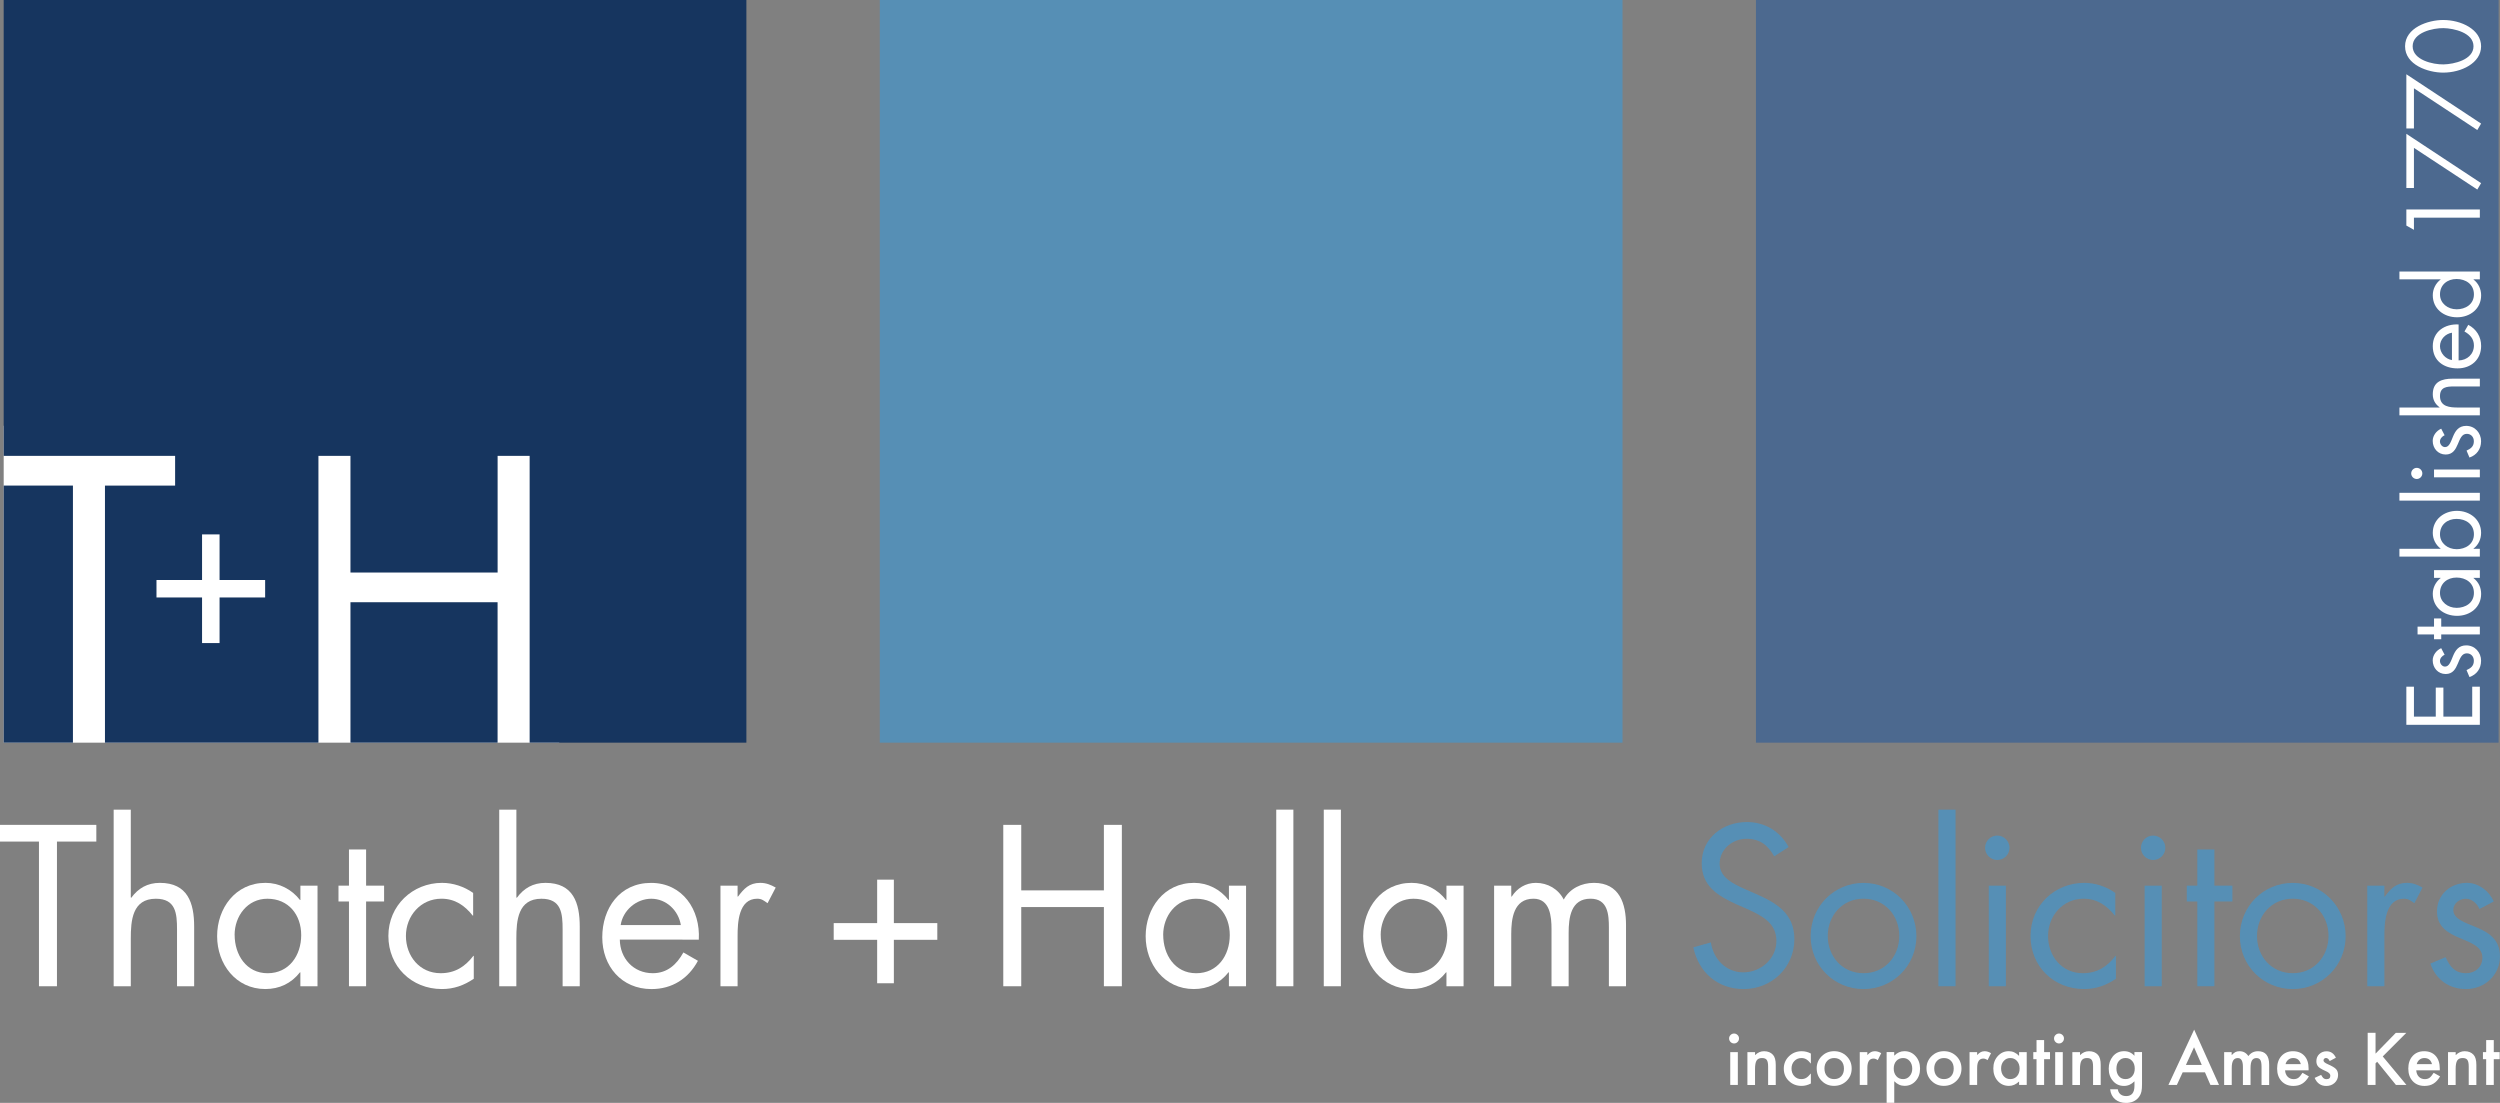
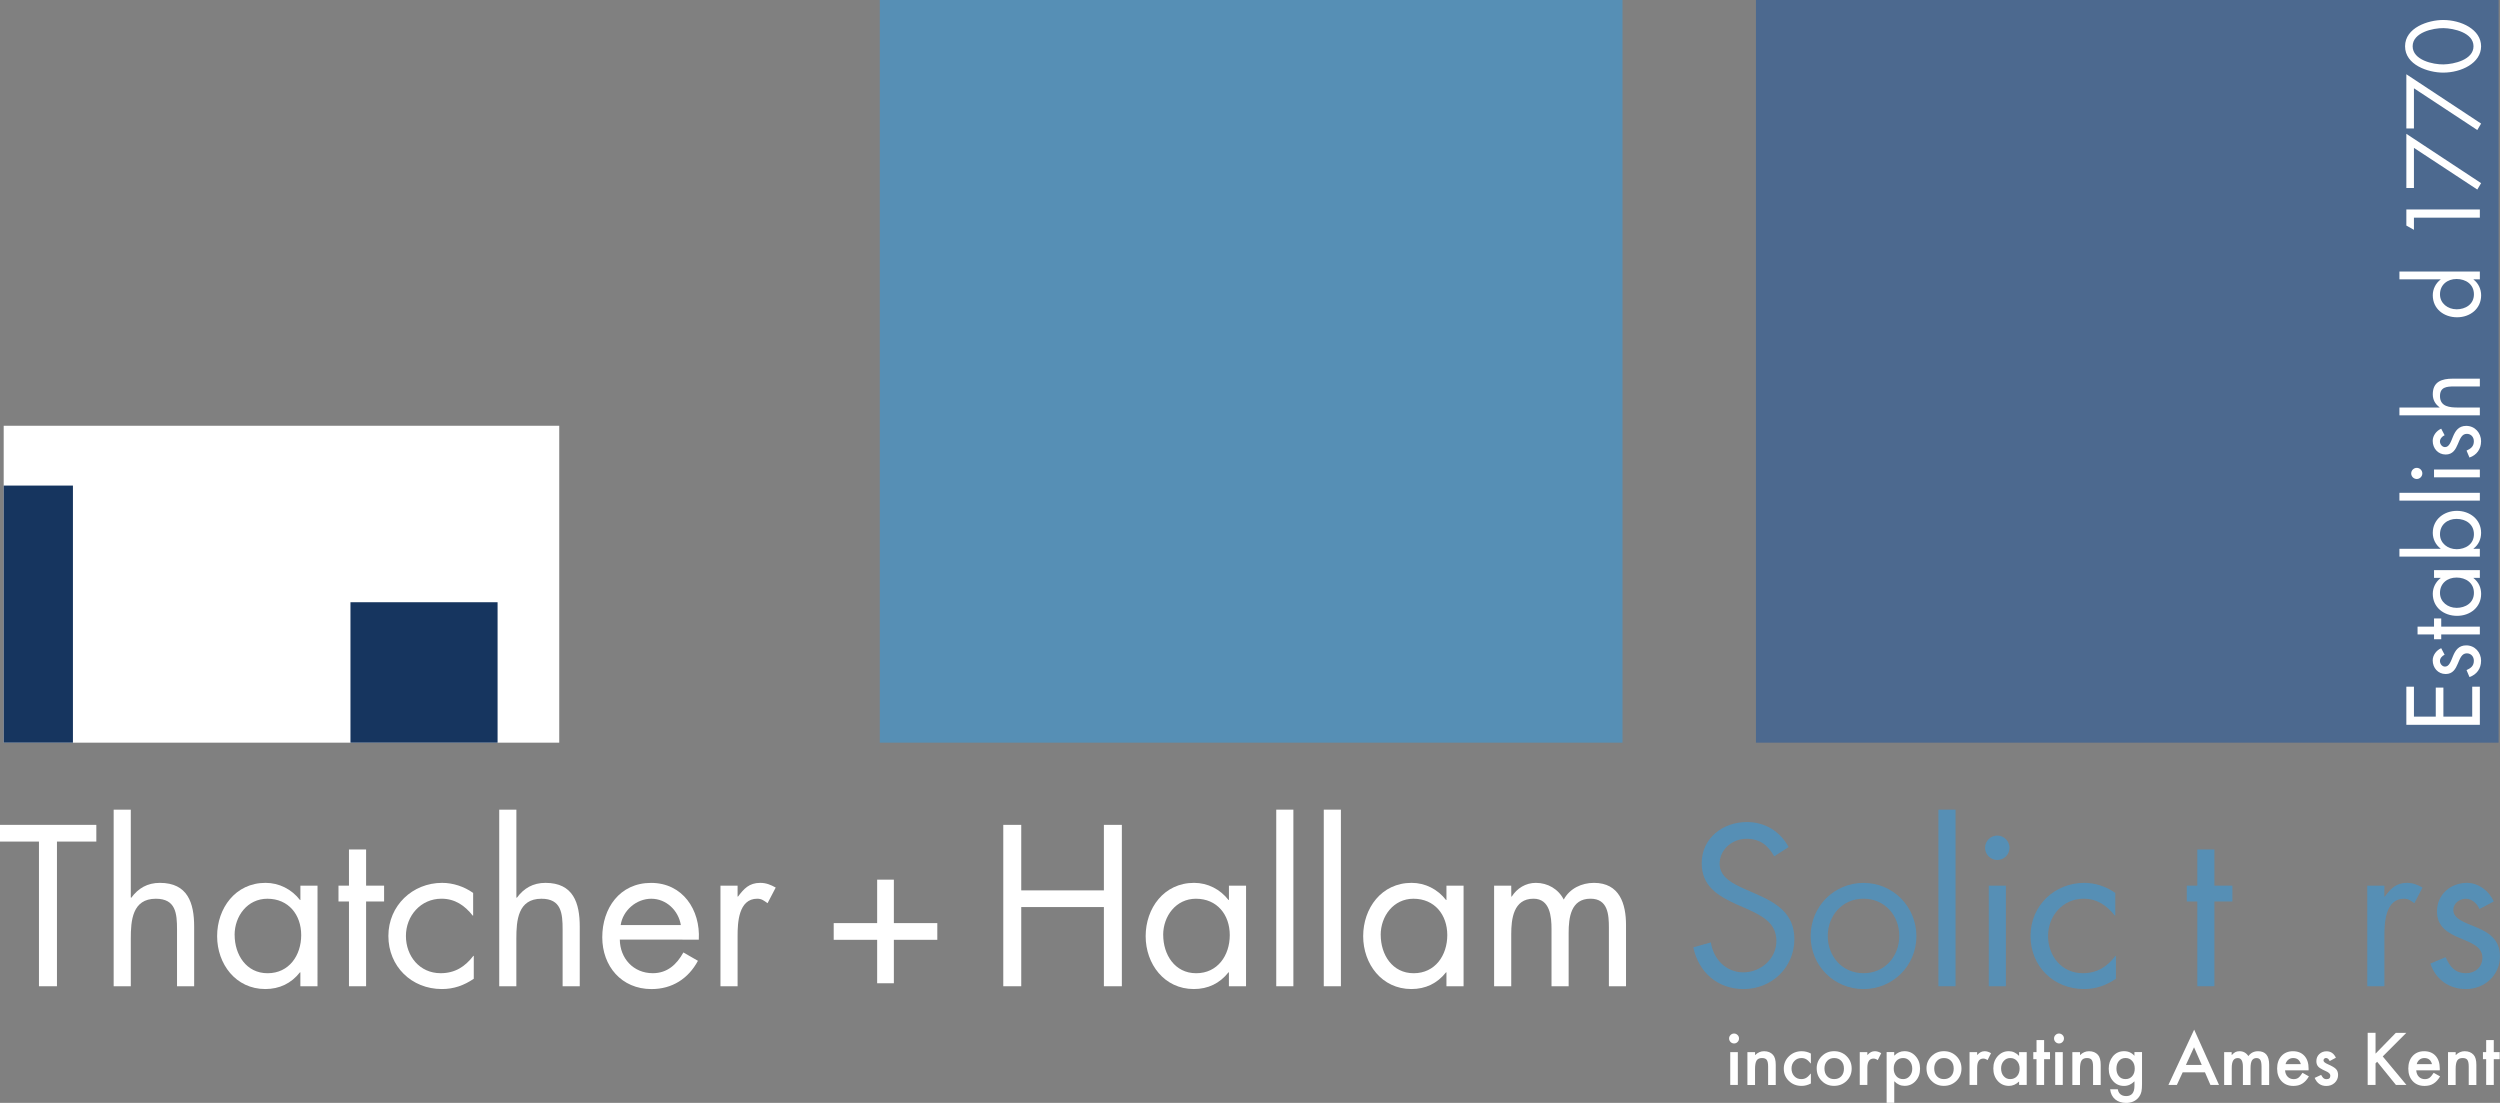
<svg xmlns="http://www.w3.org/2000/svg" id="Layer_2" data-name="Layer 2" viewBox="0 0 718.12 316.8">
  <rect x="0" y="0" width="718.12" height="316.8" fill="#808080" stroke="none" />
  <defs>
    <style>
      .cls-1 {
        fill: #568fb5;
      }

      .cls-2 {
        fill: #fff;
      }

      .cls-3 {
        fill: #16355f;
      }

      .cls-4 {
        fill: #4c698f;
      }
    </style>
  </defs>
  <g id="Layer_1-2" data-name="Layer 1">
    <rect class="cls-2" x="1.06" y="122.3" width="159.58" height="91.03" />
    <polyline class="cls-2" points="16.36 283.3 11.19 283.3 11.19 241.74 0 241.74 0 236.94 27.67 236.94 27.67 241.74 16.36 241.74" />
    <path class="cls-2" d="M37.57,232.57v25.21l.12.12c2.03-2.77,4.67-4.3,8.24-4.3,7.99,0,9.84,5.78,9.84,12.54v17.16h-4.92v-16.29c0-4.67-.37-8.85-6.09-8.85-6.76,0-7.19,6.27-7.19,11.44v13.71h-4.92v-50.73" />
    <path class="cls-2" d="M67.4,268.55c0,5.66,3.32,11.01,9.47,11.01s9.65-5.11,9.65-10.95-3.63-10.45-9.72-10.45c-5.72,0-9.41,4.98-9.41,10.39M91.2,283.3h-4.92v-4h-.12c-2.52,3.2-5.9,4.8-9.96,4.8-8.49,0-13.83-7.2-13.83-15.19s5.23-15.31,13.9-15.31c3.94,0,7.5,1.84,9.9,4.92h.12v-4.12h4.92" />
    <polyline class="cls-2" points="105.16 283.3 100.24 283.3 100.24 258.95 97.23 258.95 97.23 254.4 100.24 254.4 100.24 244.01 105.16 244.01 105.16 254.4 110.33 254.4 110.33 258.95 105.16 258.95" />
    <path class="cls-2" d="M135.91,263.01h-.12c-2.27-2.89-5.1-4.86-8.98-4.86-5.96,0-10.21,4.92-10.21,10.7s3.94,10.7,9.96,10.7c4.12,0,7.01-1.85,9.41-4.98h.12v6.58c-2.83,1.91-5.72,2.95-9.16,2.95-8.73,0-15.37-6.52-15.37-15.25s6.95-15.25,15.43-15.25c3.14,0,6.33,1.05,8.92,2.89" />
    <path class="cls-2" d="M148.33,232.57v25.21l.12.12c2.03-2.77,4.67-4.3,8.24-4.3,7.99,0,9.84,5.78,9.84,12.54v17.16h-4.92v-16.29c0-4.67-.37-8.85-6.09-8.85-6.76,0-7.2,6.27-7.2,11.44v13.71h-4.92v-50.73" />
    <path class="cls-2" d="M195.57,265.72c-.68-4.18-4.18-7.56-8.49-7.56s-8.18,3.38-8.79,7.56M178.04,269.9c.06,5.35,3.87,9.65,9.47,9.65,4.18,0,6.89-2.52,8.79-5.96l4.18,2.4c-2.77,5.16-7.44,8.12-13.34,8.12-8.61,0-14.14-6.58-14.14-14.88s4.98-15.62,14.02-15.62,14.2,7.69,13.71,16.3" />
    <path class="cls-2" d="M211.87,257.54h.12c1.72-2.27,3.2-3.94,6.4-3.94,1.66,0,3.01.55,4.43,1.35l-2.34,4.49c-.98-.68-1.66-1.29-2.95-1.29-5.41,0-5.66,6.95-5.66,10.7v14.45h-4.92v-28.9h4.92" />
    <polyline class="cls-2" points="256.76 252.68 256.76 265.16 269.24 265.16 269.24 269.96 256.76 269.96 256.76 282.44 251.96 282.44 251.96 269.96 239.48 269.96 239.48 265.16 251.96 265.16 251.96 252.68" />
    <polyline class="cls-2" points="317.09 255.76 317.09 236.94 322.25 236.94 322.25 283.3 317.09 283.3 317.09 260.55 293.35 260.55 293.35 283.3 288.19 283.3 288.19 236.94 293.35 236.94 293.35 255.76" />
    <path class="cls-2" d="M334.13,268.55c0,5.66,3.32,11.01,9.47,11.01s9.65-5.11,9.65-10.95-3.63-10.45-9.72-10.45c-5.72,0-9.41,4.98-9.41,10.39M357.92,283.3h-4.92v-4h-.12c-2.52,3.2-5.9,4.8-9.96,4.8-8.49,0-13.83-7.2-13.83-15.19s5.23-15.31,13.9-15.31c3.94,0,7.5,1.84,9.9,4.92h.12v-4.12h4.92" />
    <polyline class="cls-2" points="371.52 283.3 366.6 283.3 366.6 232.57 371.52 232.57" />
    <polyline class="cls-2" points="385.17 283.3 380.25 283.3 380.25 232.57 385.17 232.57" />
    <path class="cls-2" d="M396.61,268.55c0,5.66,3.32,11.01,9.47,11.01s9.65-5.11,9.65-10.95-3.63-10.45-9.72-10.45c-5.72,0-9.41,4.98-9.41,10.39M420.41,283.3h-4.92v-4h-.12c-2.52,3.2-5.9,4.8-9.96,4.8-8.49,0-13.84-7.2-13.84-15.19s5.23-15.31,13.9-15.31c3.94,0,7.5,1.84,9.9,4.92h.12v-4.12h4.92" />
    <path class="cls-2" d="M434.12,257.54h.12c1.54-2.4,4-3.94,6.95-3.94,3.38,0,6.46,1.78,7.99,4.8,1.72-3.2,5.17-4.8,8.67-4.8,7.38,0,9.22,6.03,9.22,12.11v17.59h-4.92v-16.79c0-3.75-.25-8.36-5.29-8.36-5.66,0-6.27,5.47-6.27,9.84v15.31h-4.92v-16.42c0-3.57-.43-8.73-5.17-8.73-5.78,0-6.4,5.84-6.4,10.21v14.94h-4.92v-28.9h4.92" />
    <path class="cls-1" d="M509.64,245.98c-1.84-3.2-4.06-5.04-7.99-5.04s-7.69,2.95-7.69,7.19c0,4,4.12,5.84,7.26,7.26l3.08,1.35c6.03,2.64,11.13,5.66,11.13,13.04,0,8.12-6.52,14.33-14.57,14.33-7.44,0-12.97-4.8-14.45-11.99l5.04-1.42c.68,4.74,4.31,8.61,9.29,8.61s9.53-3.81,9.53-9.04-4.24-7.26-8.55-9.23l-2.83-1.23c-5.41-2.46-10.08-5.23-10.08-11.87,0-7.2,6.09-11.81,12.98-11.81,5.16,0,9.53,2.64,11.99,7.19" />
    <path class="cls-1" d="M525.02,268.85c0,5.9,4.18,10.7,10.27,10.7s10.27-4.8,10.27-10.7-4.18-10.7-10.27-10.7-10.27,4.86-10.27,10.7M520.1,268.92c0-8.49,6.7-15.31,15.19-15.31s15.19,6.83,15.19,15.31-6.76,15.19-15.19,15.19-15.19-6.7-15.19-15.19" />
    <polyline class="cls-1" points="561.73 283.3 556.81 283.3 556.81 232.57 561.73 232.57" />
    <path class="cls-1" d="M576.19,283.3h-4.92v-28.9h4.92M577.23,243.52c0,1.97-1.6,3.51-3.51,3.51s-3.51-1.54-3.51-3.51,1.6-3.51,3.51-3.51,3.51,1.6,3.51,3.51" />
    <path class="cls-1" d="M607.61,263.01h-.12c-2.28-2.89-5.11-4.86-8.98-4.86-5.96,0-10.21,4.92-10.21,10.7s3.94,10.7,9.96,10.7c4.12,0,7.01-1.85,9.41-4.98h.12v6.58c-2.83,1.91-5.72,2.95-9.16,2.95-8.73,0-15.37-6.52-15.37-15.25s6.95-15.25,15.43-15.25c3.14,0,6.33,1.05,8.92,2.89" />
-     <path class="cls-1" d="M620.96,283.3h-4.92v-28.9h4.92M622,243.52c0,1.97-1.6,3.51-3.51,3.51s-3.5-1.54-3.5-3.51,1.6-3.51,3.5-3.51,3.51,1.6,3.51,3.51" />
    <polyline class="cls-1" points="636.08 283.3 631.17 283.3 631.17 258.95 628.15 258.95 628.15 254.4 631.17 254.4 631.17 244.01 636.08 244.01 636.08 254.4 641.25 254.4 641.25 258.95 636.08 258.95" />
-     <path class="cls-1" d="M648.32,268.85c0,5.9,4.18,10.7,10.27,10.7s10.27-4.8,10.27-10.7-4.18-10.7-10.27-10.7-10.27,4.86-10.27,10.7M643.4,268.92c0-8.49,6.7-15.31,15.19-15.31s15.19,6.83,15.19,15.31-6.76,15.19-15.19,15.19-15.19-6.7-15.19-15.19" />
    <path class="cls-1" d="M684.91,257.54h.12c1.72-2.27,3.2-3.94,6.4-3.94,1.66,0,3.01.55,4.43,1.35l-2.34,4.49c-.98-.68-1.66-1.29-2.95-1.29-5.41,0-5.66,6.95-5.66,10.7v14.45h-4.92v-28.9h4.92" />
    <path class="cls-1" d="M712.22,261.11c-.68-1.54-2.15-2.95-3.94-2.95s-3.57,1.35-3.57,3.2c0,2.64,3.32,3.63,6.7,5.04,3.38,1.41,6.7,3.44,6.7,8.3,0,5.47-4.43,9.41-9.78,9.41-4.86,0-8.67-2.77-10.21-7.32l4.37-1.85c1.23,2.71,2.64,4.61,5.9,4.61,2.64,0,4.67-1.78,4.67-4.43,0-6.46-13.04-4.24-13.04-13.34,0-4.86,3.94-8.18,8.61-8.18,3.32,0,6.4,2.34,7.69,5.35" />
    <polyline class="cls-1" points="466.06 213.33 252.72 213.33 252.72 0 466.06 0" />
    <polyline class="cls-3" points="100.67 213.33 142.93 213.33 142.93 172.99 100.67 172.99" />
    <polyline class="cls-3" points="20.95 139.48 1.06 139.48 1.06 213.33 20.95 213.33" />
-     <path class="cls-3" d="M76.16,171.63h-13.09v13.09h-5.03v-13.09h-13.09v-5.03h13.09v-13.09h5.03v13.09h13.09M1.06,0v130.94h49.24v8.54h-20.15v73.85h61.32v-82.39h9.2v33.51h42.27v-33.51h9.2v82.39h62.26V0" />
    <polyline class="cls-4" points="504.39 213.33 717.72 213.33 717.72 0 504.39 0" />
    <path class="cls-2" d="M705.61,157.75c-2.46,0-4.73-1.68-4.73-4.28,0-2.77,2.13-4.42,4.76-4.42s4.99,1.51,4.99,4.4-2.44,4.31-5.01,4.31M710.51,157.58c1.43-1.06,2.18-2.72,2.18-4.54,0-3.86-3.28-6.3-6.94-6.3s-6.94,2.41-6.94,6.33c0,1.79.84,3.44,2.24,4.51v.06h-11.82v2.24h23.1v-2.24h-1.82" />
    <path class="cls-2" d="M705.61,88.84c-2.46,0-4.73-1.68-4.73-4.28,0-2.77,2.13-4.42,4.76-4.42s4.99,1.51,4.99,4.4-2.44,4.31-5.01,4.31M710.51,80.3v-.06h1.82v-2.24h-23.1v2.24h11.82v.06c-1.4,1.06-2.24,2.74-2.24,4.51,0,3.95,3.22,6.33,6.97,6.33s6.92-2.44,6.92-6.3c0-1.79-.76-3.44-2.18-4.54" />
    <path class="cls-2" d="M705.61,174.6c-2.46,0-4.73-1.68-4.73-4.28,0-2.77,2.13-4.42,4.76-4.42s4.99,1.51,4.99,4.4-2.44,4.31-5.01,4.31M710.51,166.06v-.06h1.82v-2.24h-13.16v2.24h1.88v.06c-1.4,1.09-2.24,2.72-2.24,4.51,0,3.95,3.22,6.33,6.97,6.33s6.92-2.44,6.92-6.3c0-1.85-.73-3.39-2.18-4.54" />
-     <path class="cls-2" d="M704.32,103.43c-1.9-.28-3.44-2.07-3.44-4s1.54-3.56,3.44-3.86M709,93.32l-1.09,1.9c1.57.87,2.72,2.1,2.72,4,0,2.55-1.96,4.28-4.4,4.31v-10.33c-3.92-.22-7.42,2.02-7.42,6.24s3.22,6.38,7.11,6.38,6.78-2.52,6.78-6.44c0-2.69-1.35-4.82-3.7-6.08" />
    <path class="cls-2" d="M689.23,119.3h23.1v-2.24h-6.24c-2.35,0-5.21-.2-5.21-3.28,0-2.6,1.91-2.77,4.03-2.77h7.42v-2.24h-7.81c-3.08,0-5.71.84-5.71,4.48,0,1.62.7,2.83,1.96,3.75l-.06.06h-11.48" />
    <path class="cls-2" d="M694.21,134.39c-.87,0-1.6.73-1.6,1.6s.73,1.6,1.6,1.6,1.6-.73,1.6-1.6-.7-1.6-1.6-1.6" />
    <polyline class="cls-2" points="689.23 143.8 712.33 143.8 712.33 141.56 689.23 141.56" />
    <polyline class="cls-2" points="712.33 134.87 699.17 134.87 699.17 137.11 712.33 137.11" />
    <polyline class="cls-2" points="712.33 197.25 710.14 197.25 710.14 205.85 701.86 205.85 701.86 197.51 699.67 197.51 699.67 205.85 693.4 205.85 693.4 197.25 691.22 197.25 691.22 208.2 712.33 208.2" />
    <polyline class="cls-2" points="701.24 180 701.24 177.65 699.17 177.65 699.17 180 694.44 180 694.44 182.24 699.17 182.24 699.17 183.62 701.24 183.62 701.24 182.24 712.33 182.24 712.33 180" />
    <path class="cls-2" d="M712.69,189.83c0-2.44-1.79-4.45-4.28-4.45-2.21,0-3.14,1.51-3.78,3.05-.64,1.54-1.09,3.05-2.3,3.05-.84,0-1.46-.84-1.46-1.62s.64-1.48,1.34-1.79l-.98-1.88c-1.37.59-2.44,1.99-2.44,3.5,0,2.13,1.51,3.92,3.72,3.92,4.14,0,3.14-5.94,6.08-5.94,1.2,0,2.02.92,2.02,2.13,0,1.48-.87,2.13-2.1,2.69l.84,1.99c2.07-.7,3.33-2.43,3.33-4.65" />
    <path class="cls-2" d="M712.69,126.78c0-2.44-1.79-4.45-4.28-4.45-2.21,0-3.14,1.51-3.78,3.05-.64,1.54-1.09,3.05-2.3,3.05-.84,0-1.46-.84-1.46-1.62s.64-1.48,1.34-1.79l-.98-1.88c-1.37.59-2.44,1.99-2.44,3.5,0,2.13,1.51,3.92,3.72,3.92,4.14,0,3.14-5.94,6.08-5.94,1.2,0,2.02.92,2.02,2.13,0,1.48-.87,2.13-2.1,2.69l.84,1.99c2.07-.7,3.33-2.44,3.33-4.65" />
    <polyline class="cls-2" points="693.4 66.02 693.4 62.52 712.33 62.52 712.33 60.17 691.22 60.17 691.22 64.79" />
    <polyline class="cls-2" points="712.69 52.61 691.22 38.44 691.22 54.01 693.4 54.01 693.4 42.47 711.6 54.45" />
    <polyline class="cls-2" points="712.69 35.5 691.22 21.33 691.22 36.9 693.4 36.9 693.4 25.36 711.6 37.35" />
    <path class="cls-2" d="M701.91,18.5c-3,.06-8.88-1.23-8.88-5.21s5.88-5.26,8.88-5.21c2.97.06,8.6,1.32,8.6,5.21s-5.63,5.15-8.6,5.21M701.8,5.74c-4.34,0-10.95,2.21-10.95,7.56s6.61,7.56,10.95,7.56c5.21,0,10.89-2.74,10.89-7.56s-5.68-7.56-10.89-7.56" />
    <g>
      <path class="cls-2" d="M496.68,298.29c0-.38.14-.71.42-.99.28-.28.61-.42,1-.42s.73.14,1.01.42c.28.27.42.6.42,1s-.14.73-.42,1.01c-.27.28-.6.42-1,.42s-.73-.14-1.01-.42-.42-.62-.42-1.02ZM499.19,302.22v9.43h-2.18v-9.43h2.18Z" />
      <path class="cls-2" d="M501.95,302.22h2.19v.87c.76-.76,1.62-1.13,2.58-1.13,1.1,0,1.95.35,2.57,1.04.53.59.79,1.55.79,2.88v5.78h-2.19v-5.27c0-.93-.13-1.57-.39-1.93-.25-.36-.71-.54-1.38-.54-.72,0-1.24.24-1.54.72-.3.47-.45,1.29-.45,2.47v4.55h-2.19v-9.43Z" />
      <path class="cls-2" d="M520.17,302.62v2.9c-.5-.61-.94-1.02-1.34-1.25-.39-.23-.84-.35-1.37-.35-.82,0-1.5.29-2.04.86-.54.57-.81,1.29-.81,2.16s.26,1.61.79,2.18c.53.57,1.2.85,2.02.85.52,0,.98-.11,1.38-.34.39-.22.84-.65,1.37-1.28v2.88c-.88.46-1.77.69-2.65.69-1.46,0-2.68-.47-3.66-1.41-.98-.95-1.47-2.13-1.47-3.54s.5-2.6,1.49-3.56c.99-.97,2.21-1.45,3.66-1.45.93,0,1.81.22,2.63.67Z" />
      <path class="cls-2" d="M521.84,306.86c0-1.36.49-2.52,1.46-3.48.97-.96,2.16-1.43,3.56-1.43s2.6.48,3.58,1.44c.97.96,1.45,2.14,1.45,3.55s-.49,2.6-1.46,3.55c-.98.95-2.19,1.42-3.61,1.42s-2.6-.48-3.55-1.45c-.96-.96-1.43-2.16-1.43-3.6ZM524.07,306.9c0,.94.25,1.69.76,2.24.52.56,1.2.83,2.04.83s1.53-.27,2.04-.82c.51-.55.76-1.28.76-2.2s-.25-1.65-.76-2.2c-.52-.56-1.2-.83-2.04-.83s-1.51.28-2.02.83-.78,1.27-.78,2.15Z" />
      <path class="cls-2" d="M534.21,302.22h2.18v.84c.4-.42.76-.71,1.07-.86.32-.16.69-.24,1.12-.24.57,0,1.17.19,1.8.56l-1,2c-.41-.3-.82-.45-1.21-.45-1.19,0-1.78.9-1.78,2.69v4.89h-2.18v-9.43Z" />
      <path class="cls-2" d="M544.11,316.78h-2.18v-14.57h2.18v1.03c.86-.86,1.83-1.29,2.93-1.29,1.3,0,2.37.48,3.21,1.43.85.95,1.28,2.15,1.28,3.59s-.42,2.59-1.27,3.54c-.84.94-1.9,1.4-3.18,1.4-1.1,0-2.09-.44-2.96-1.33v6.19ZM549.29,306.99c0-.9-.25-1.64-.74-2.21-.5-.58-1.12-.86-1.88-.86-.8,0-1.45.28-1.95.83s-.75,1.29-.75,2.19.25,1.61.75,2.19c.49.56,1.14.84,1.94.84.75,0,1.38-.28,1.87-.85.5-.57.76-1.28.76-2.13Z" />
      <path class="cls-2" d="M553.38,306.86c0-1.36.49-2.52,1.46-3.48.97-.96,2.16-1.43,3.56-1.43s2.6.48,3.58,1.44c.97.96,1.45,2.14,1.45,3.55s-.49,2.6-1.46,3.55c-.98.95-2.19,1.42-3.61,1.42s-2.6-.48-3.55-1.45c-.96-.96-1.43-2.16-1.43-3.6ZM555.6,306.9c0,.94.25,1.69.76,2.24.52.56,1.2.83,2.04.83s1.53-.27,2.04-.82c.51-.55.76-1.28.76-2.2s-.25-1.65-.76-2.2c-.52-.56-1.2-.83-2.04-.83s-1.51.28-2.02.83-.78,1.27-.78,2.15Z" />
      <path class="cls-2" d="M565.75,302.22h2.18v.84c.4-.42.76-.71,1.07-.86.32-.16.69-.24,1.12-.24.57,0,1.17.19,1.8.56l-1,2c-.41-.3-.82-.45-1.21-.45-1.19,0-1.78.9-1.78,2.69v4.89h-2.18v-9.43Z" />
      <path class="cls-2" d="M579.98,302.22h2.19v9.43h-2.19v-.99c-.9.84-1.86,1.26-2.9,1.26-1.3,0-2.38-.47-3.23-1.41-.85-.96-1.27-2.16-1.27-3.6s.42-2.59,1.27-3.54c.85-.94,1.9-1.42,3.18-1.42,1.1,0,2.08.45,2.95,1.36v-1.09ZM574.81,306.9c0,.9.24,1.64.73,2.21.5.58,1.12.86,1.88.86.81,0,1.46-.28,1.96-.83.5-.57.75-1.3.75-2.19s-.25-1.61-.75-2.19c-.5-.56-1.14-.84-1.94-.84-.75,0-1.38.28-1.88.85-.5.57-.75,1.29-.75,2.13Z" />
      <path class="cls-2" d="M587.17,304.25v7.4h-2.18v-7.4h-.93v-2.03h.93v-3.46h2.18v3.46h1.69v2.03h-1.69Z" />
      <path class="cls-2" d="M590.02,298.29c0-.38.14-.71.42-.99.28-.28.61-.42,1-.42s.73.14,1.01.42c.28.27.42.6.42,1s-.14.73-.42,1.01c-.27.28-.6.42-1,.42s-.73-.14-1.01-.42-.42-.62-.42-1.02ZM592.53,302.22v9.43h-2.18v-9.43h2.18Z" />
      <path class="cls-2" d="M595.29,302.22h2.19v.87c.76-.76,1.62-1.13,2.58-1.13,1.1,0,1.95.35,2.57,1.04.53.59.79,1.55.79,2.88v5.78h-2.19v-5.27c0-.93-.13-1.57-.39-1.93-.25-.36-.71-.54-1.38-.54-.72,0-1.24.24-1.54.72-.3.47-.45,1.29-.45,2.47v4.55h-2.19v-9.43Z" />
      <path class="cls-2" d="M615.29,311.43c0,.45-.01.84-.04,1.18s-.07.64-.12.9c-.16.71-.46,1.32-.91,1.83-.85.98-2.02,1.47-3.52,1.47-1.26,0-2.29-.34-3.11-1.02-.84-.7-1.32-1.66-1.45-2.9h2.19c.08.46.22.82.42,1.08.45.59,1.11.88,1.98.88,1.59,0,2.39-.98,2.39-2.93v-1.32c-.87.88-1.86,1.33-2.99,1.33-1.29,0-2.34-.46-3.16-1.4-.83-.94-1.24-2.12-1.24-3.54s.38-2.54,1.15-3.51c.83-1.02,1.92-1.53,3.27-1.53,1.19,0,2.18.44,2.96,1.33v-1.07h2.18v9.21ZM613.2,306.95c0-.92-.25-1.65-.74-2.2-.5-.56-1.13-.84-1.91-.84-.83,0-1.48.31-1.96.92-.43.55-.65,1.26-.65,2.13s.22,1.56.65,2.11c.47.6,1.12.9,1.96.9s1.49-.3,1.98-.91c.45-.55.67-1.25.67-2.11Z" />
      <path class="cls-2" d="M633.37,308.02h-6.4l-1.67,3.63h-2.43l7.4-15.89,7.14,15.89h-2.47l-1.57-3.63ZM632.45,305.9l-2.22-5.08-2.33,5.08h4.54Z" />
      <path class="cls-2" d="M638.86,302.22h2.18v.87c.42-.44.78-.74,1.08-.89.32-.16.71-.24,1.19-.24,1.07,0,1.91.47,2.53,1.4.68-.93,1.61-1.4,2.78-1.4,2.12,0,3.19,1.29,3.19,3.87v5.83h-2.19v-5.24c0-.9-.11-1.54-.33-1.92-.23-.38-.6-.57-1.11-.57-.6,0-1.04.23-1.31.68s-.41,1.18-.41,2.18v4.87h-2.19v-5.21c0-1.68-.48-2.52-1.45-2.52-.61,0-1.06.23-1.34.69-.28.46-.42,1.18-.42,2.17v4.87h-2.18v-9.43Z" />
      <path class="cls-2" d="M663.14,307.45h-6.76c.06.78.31,1.39.76,1.85.45.45,1.02.68,1.71.68.54,0,.99-.13,1.35-.39.35-.26.75-.74,1.19-1.43l1.84,1.03c-.29.48-.58.9-.9,1.24-.32.35-.66.63-1.02.85-.36.22-.75.39-1.17.49-.42.1-.88.16-1.37.16-1.41,0-2.54-.45-3.39-1.36-.85-.91-1.28-2.12-1.28-3.62s.41-2.7,1.24-3.62c.83-.91,1.94-1.37,3.31-1.37s2.49.44,3.29,1.33c.8.88,1.2,2.1,1.2,3.65v.51ZM660.9,305.66c-.3-1.16-1.04-1.74-2.2-1.74-.27,0-.51.04-.75.12s-.44.2-.63.35-.35.33-.49.55c-.14.21-.24.46-.31.73h4.38Z" />
      <path class="cls-2" d="M671,303.82l-1.8.96c-.29-.58-.64-.87-1.06-.87-.2,0-.37.07-.51.2-.14.13-.21.3-.21.51,0,.36.42.72,1.26,1.08,1.16.5,1.93.96,2.33,1.38.4.42.6.99.6,1.7,0,.91-.34,1.67-1.01,2.29-.65.58-1.44.87-2.36.87-1.58,0-2.7-.77-3.36-2.32l1.86-.86c.26.45.46.74.59.86.26.25.58.37.95.37.74,0,1.1-.34,1.1-1.01,0-.39-.28-.75-.85-1.08-.22-.11-.44-.22-.66-.32-.22-.1-.44-.21-.67-.32-.63-.31-1.08-.62-1.34-.93-.33-.39-.49-.9-.49-1.52,0-.82.28-1.5.84-2.03.57-.54,1.27-.8,2.09-.8,1.21,0,2.11.62,2.69,1.87Z" />
      <path class="cls-2" d="M682.37,302.66l5.82-5.97h3.01l-6.76,6.77,6.8,8.18h-3.02l-5.39-6.65-.46.46v6.19h-2.26v-14.96h2.26v5.97Z" />
      <path class="cls-2" d="M700.82,307.45h-6.76c.06.78.31,1.39.76,1.85.45.45,1.02.68,1.71.68.54,0,.99-.13,1.35-.39.35-.26.75-.74,1.19-1.43l1.84,1.03c-.29.48-.58.9-.9,1.24-.32.35-.66.63-1.02.85-.36.22-.75.39-1.17.49-.42.1-.88.16-1.37.16-1.41,0-2.54-.45-3.39-1.36-.85-.91-1.28-2.12-1.28-3.62s.41-2.7,1.24-3.62c.83-.91,1.94-1.37,3.31-1.37s2.49.44,3.29,1.33c.8.88,1.2,2.1,1.2,3.65v.51ZM698.58,305.66c-.3-1.16-1.04-1.74-2.2-1.74-.27,0-.51.04-.75.12s-.44.2-.63.35-.35.33-.49.55c-.14.21-.24.46-.31.73h4.38Z" />
      <path class="cls-2" d="M703.2,302.22h2.19v.87c.76-.76,1.62-1.13,2.58-1.13,1.1,0,1.95.35,2.57,1.04.53.59.79,1.55.79,2.88v5.78h-2.19v-5.27c0-.93-.13-1.57-.39-1.93-.25-.36-.71-.54-1.38-.54-.72,0-1.24.24-1.54.72-.3.47-.45,1.29-.45,2.47v4.55h-2.19v-9.43Z" />
      <path class="cls-2" d="M716.33,304.25v7.4h-2.18v-7.4h-.93v-2.03h.93v-3.46h2.18v3.46h1.69v2.03h-1.69Z" />
    </g>
  </g>
</svg>